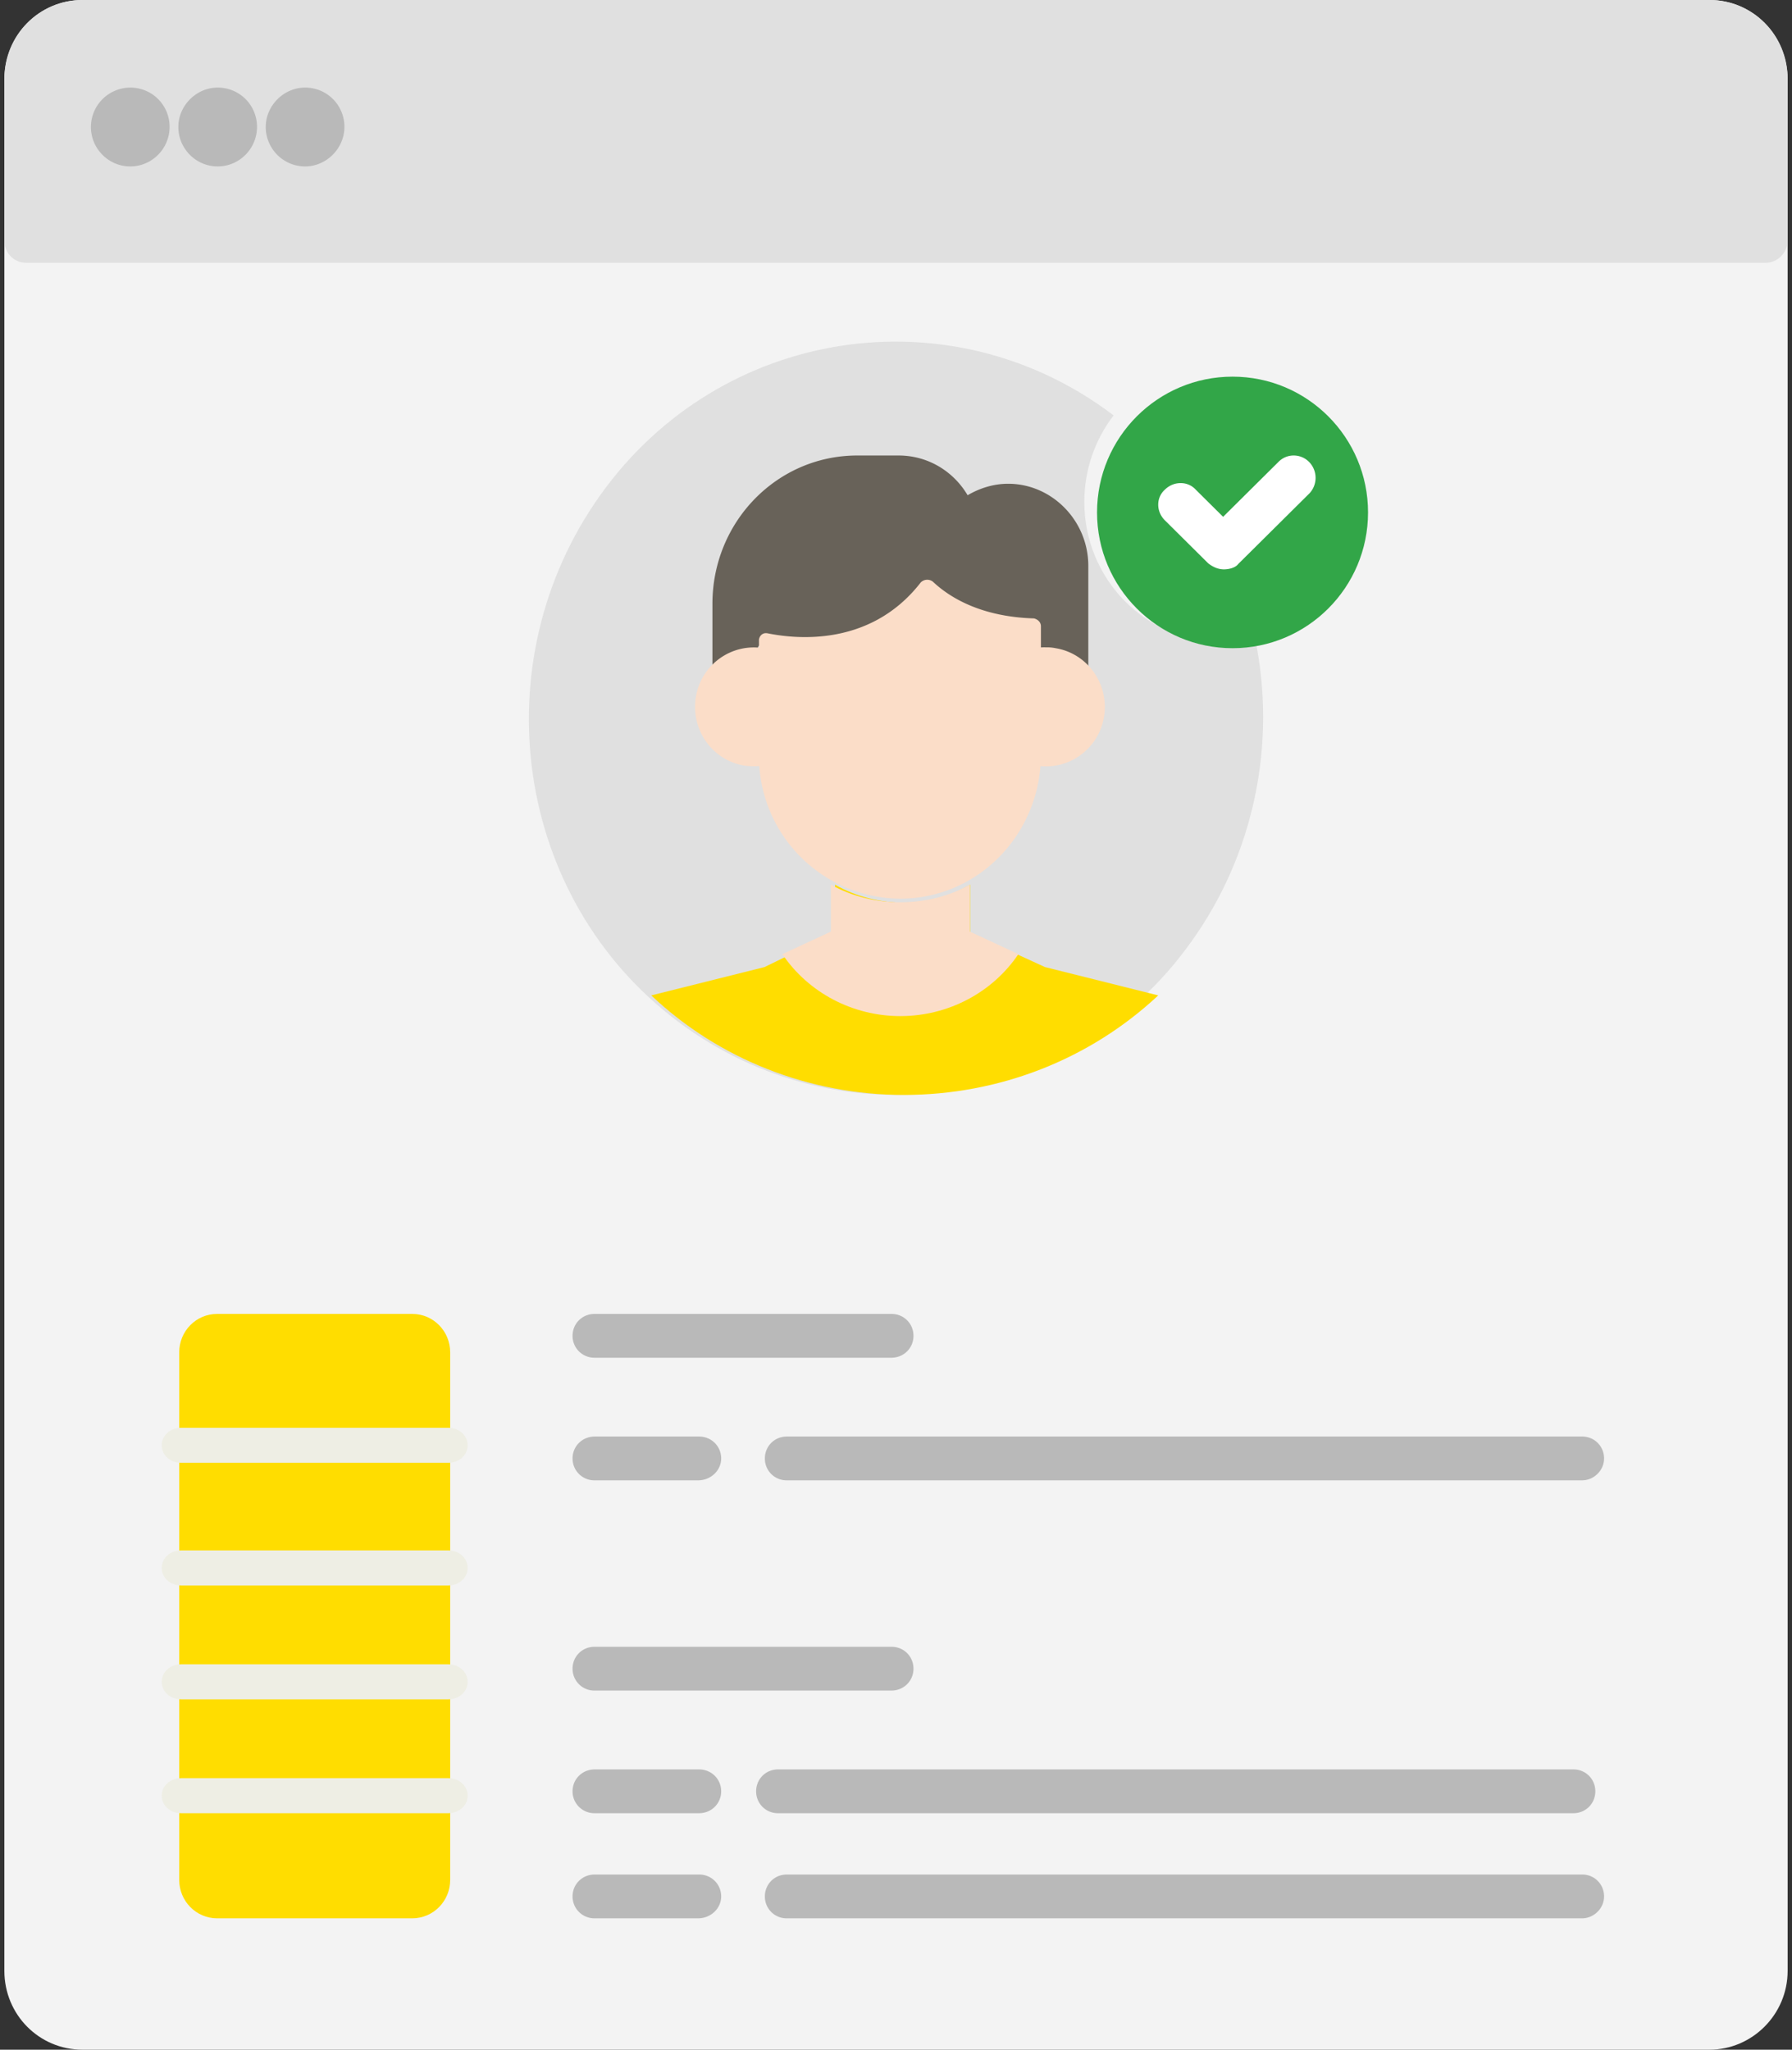
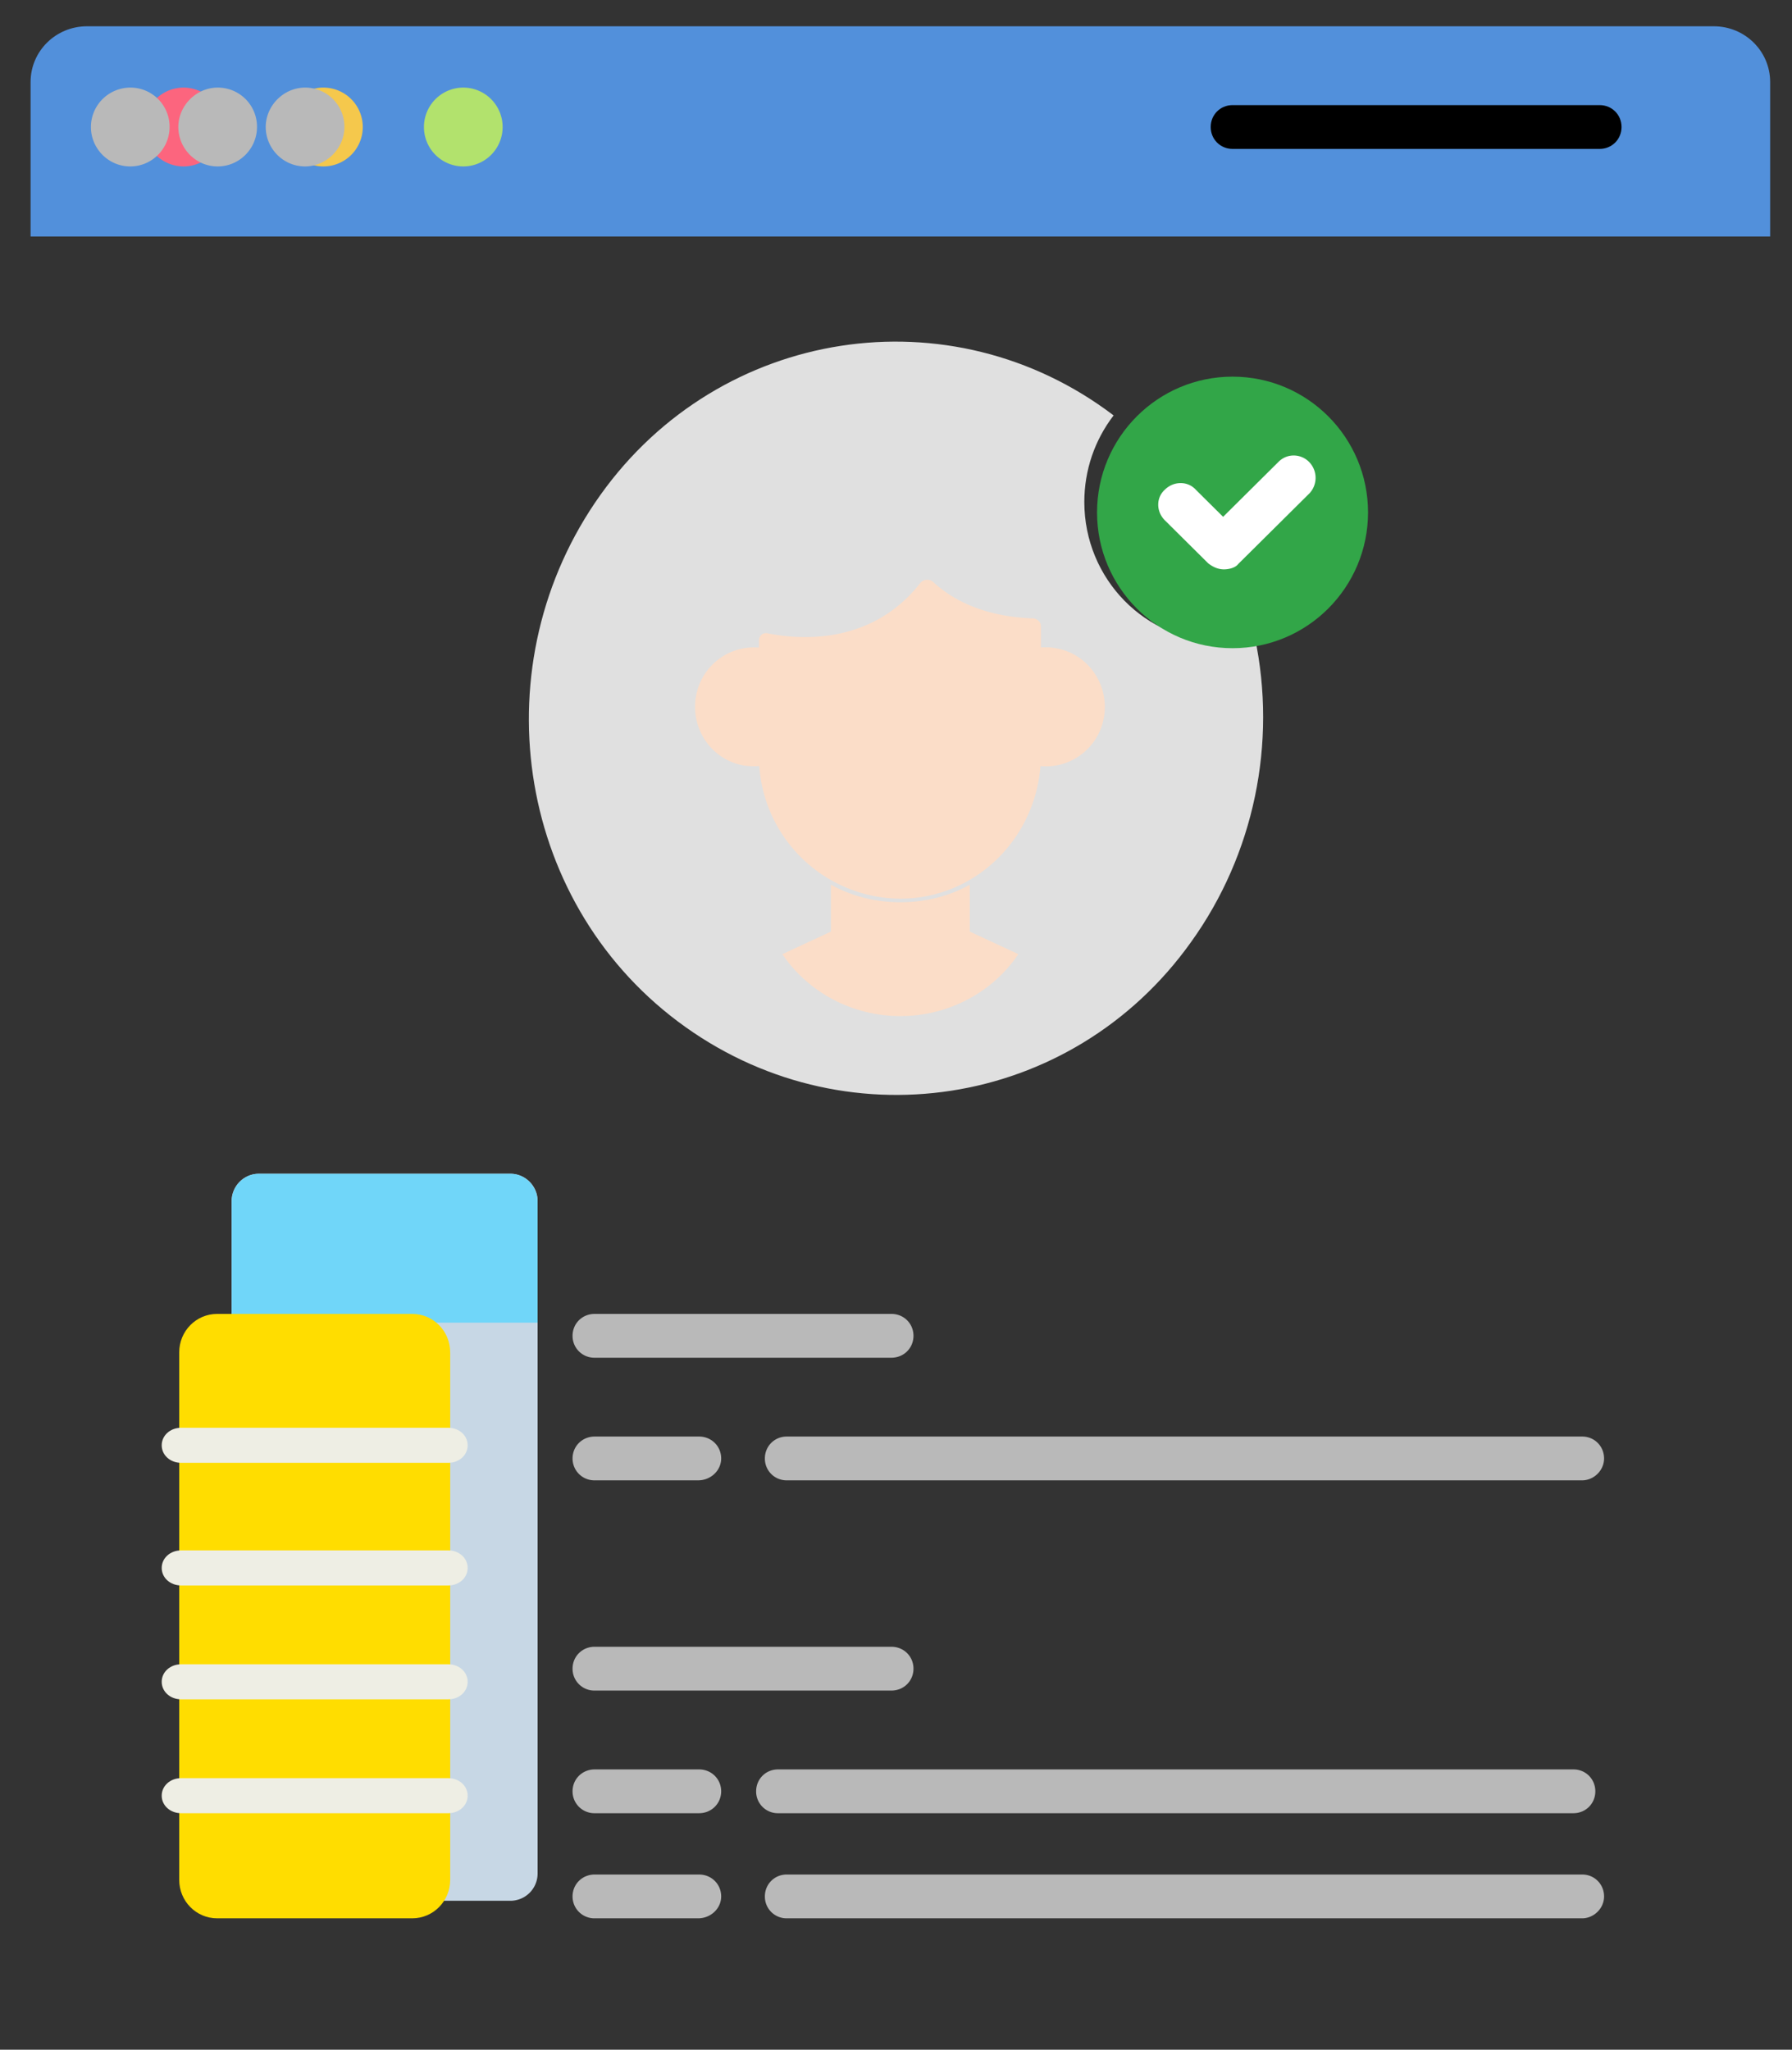
<svg xmlns="http://www.w3.org/2000/svg" width="146" height="167" viewBox="0 0 146 167" fill="none">
  <rect x="0" y="0" width="146" height="167" fill="#333333" stroke="none" />
  <path d="M21.08 95.632h20.512c1.21 0 2.208 1 2.208 2.213v54.81a2.221 2.221 0 01-2.208 2.212H21.081a2.221 2.221 0 01-2.208-2.212v-54.81c0-1.213.997-2.213 2.208-2.213z" fill="#C7D7E5" />
  <path d="M43.8 107.765v-9.867c0-1.242-.997-2.266-2.208-2.266H21.081c-1.21 0-2.208 1.023-2.208 2.266v9.867H43.8z" fill="#70D6F9" />
  <path d="M139.62 2.141H7.092c-2.547 0-4.6 2.028-4.6 4.544V19.27H144.22V6.685c0-2.516-2.052-4.544-4.6-4.544z" fill="#5290DB" />
  <path d="M14.956 13.56a3.208 3.208 0 003.205-3.212 3.208 3.208 0 00-3.205-3.211 3.208 3.208 0 00-3.205 3.211 3.208 3.208 0 003.205 3.212z" fill="#FC657E" />
  <path d="M26.35 13.56a3.208 3.208 0 003.206-3.212 3.208 3.208 0 00-3.205-3.211 3.208 3.208 0 00-3.205 3.211 3.208 3.208 0 003.205 3.212z" fill="#F5C84C" />
  <path d="M37.746 13.56a3.208 3.208 0 003.205-3.212 3.208 3.208 0 00-3.205-3.211 3.208 3.208 0 00-3.205 3.211 3.208 3.208 0 003.205 3.212z" fill="#B2E26D" />
-   <path d="M139.275 167H6.725c-3.538 0-6.369-2.856-6.369-6.426V6.426C.356 2.856 3.186 0 6.726 0h132.549c3.538 0 6.369 2.856 6.369 6.426v154.148c0 3.57-2.902 6.426-6.369 6.426z" fill="#F3F3F3" />
  <path d="M130.331 12.132h-29.912c-.997 0-1.78-.785-1.78-1.784s.783-1.784 1.78-1.784h29.912c.997 0 1.781.785 1.781 1.784 0 1-.784 1.784-1.781 1.784z" fill="#000" />
-   <path d="M143.875 21.41H2.125c-.99 0-1.769-.798-1.769-1.814V6.532C.356 2.903 3.186 0 6.726 0h132.549c3.538 0 6.369 2.903 6.369 6.532v13.064c0 1.016-.849 1.814-1.769 1.814z" fill="#E0E0E0" />
  <path d="M10.612 13.56c-1.786 0-3.205-1.468-3.205-3.212a3.218 3.218 0 013.205-3.211 3.188 3.188 0 013.204 3.211c0 1.744-1.419 3.212-3.204 3.212zm7.122 0c-1.786 0-3.205-1.468-3.205-3.212 0-1.743 1.465-3.211 3.205-3.211a3.188 3.188 0 013.205 3.211c0 1.744-1.42 3.212-3.205 3.212zm7.121 0c-1.785 0-3.205-1.468-3.205-3.212 0-1.743 1.466-3.211 3.205-3.211a3.188 3.188 0 013.205 3.211c0 1.744-1.465 3.212-3.205 3.212z" fill="#B9B9B9" />
  <path d="M33.587 156.295H17.691c-1.711 0-3.09-1.399-3.09-3.134v-42.976c0-1.735 1.379-3.134 3.09-3.134h15.896c1.711 0 3.091 1.399 3.091 3.134v42.976c0 1.735-1.38 3.134-3.09 3.134z" fill="#FD0" />
  <path d="M128.905 120.611H64.099a1.766 1.766 0 01-1.782-1.784c0-.999.784-1.784 1.782-1.784h64.806c.998 0 1.783.785 1.783 1.784s-.856 1.784-1.783 1.784zM72.63 110.62H48.443a1.772 1.772 0 01-1.795-1.785c0-.999.79-1.784 1.795-1.784H72.63c1.005 0 1.794.785 1.794 1.784 0 1-.79 1.785-1.794 1.785zm-15.748 9.991H48.45a1.776 1.776 0 01-1.802-1.784c0-.999.793-1.784 1.802-1.784h8.504c1.009 0 1.802.785 1.802 1.784s-.865 1.784-1.874 1.784zm71.311 27.12H63.387a1.766 1.766 0 01-1.782-1.784c0-.999.784-1.784 1.782-1.784h64.806c.998 0 1.783.785 1.783 1.784s-.785 1.784-1.783 1.784zm.712 8.564H64.099a1.766 1.766 0 01-1.782-1.784c0-.999.784-1.784 1.782-1.784h64.806c.998 0 1.783.785 1.783 1.784s-.856 1.784-1.783 1.784zm-71.951-8.564H48.45a1.776 1.776 0 01-1.802-1.784c0-.999.793-1.784 1.802-1.784h8.504c1.009 0 1.802.785 1.802 1.784s-.793 1.784-1.802 1.784zm15.676-9.992H48.443a1.772 1.772 0 01-1.795-1.784c0-.999.79-1.784 1.795-1.784H72.63c1.005 0 1.794.785 1.794 1.784s-.79 1.784-1.794 1.784zm-15.748 18.556H48.45a1.776 1.776 0 01-1.802-1.784c0-.999.793-1.784 1.802-1.784h8.504c1.009 0 1.802.785 1.802 1.784s-.865 1.784-1.874 1.784z" fill="#B9B9B9" />
  <path d="M36.525 119.184H14.753c-.883 0-1.578-.628-1.578-1.428 0-.799.694-1.427 1.578-1.427h21.772c.883 0 1.577.628 1.577 1.427 0 .8-.694 1.428-1.577 1.428zm0 19.269H14.753c-.883 0-1.578-.628-1.578-1.428 0-.799.694-1.427 1.578-1.427h21.772c.883 0 1.577.628 1.577 1.427 0 .8-.694 1.428-1.577 1.428zm0 9.278H14.753c-.883 0-1.578-.628-1.578-1.428 0-.799.694-1.427 1.578-1.427h21.772c.883 0 1.577.628 1.577 1.427 0 .8-.694 1.428-1.577 1.428zm0-18.556H14.753c-.883 0-1.578-.628-1.578-1.427 0-.8.694-1.428 1.578-1.428h21.772c.883 0 1.577.628 1.577 1.428 0 .799-.694 1.427-1.577 1.427z" fill="#EEEEE4" />
  <path d="M99.498 52.274c-6.174 0-11.155-5.11-11.155-11.373 0-2.592.842-5.04 2.386-7.055-13.26-10.078-32.06-7.199-41.812 6.479-9.751 13.677-7.015 32.897 6.314 42.903 13.33 10.006 32.06 7.199 41.811-6.479 5.122-7.126 7.016-16.196 5.192-24.835-.912.216-1.824.36-2.736.36z" fill="#E0E0E0" />
-   <path d="M73.641 89.21c7.736 0 15.118-2.867 20.725-8.11l-9.227-2.307-6.104-2.797v-3.915c-1.703.979-3.335 1.468-5.323 1.468-1.987 0-3.974-.49-5.678-1.468v3.915l-5.749 2.797L53.06 81.1c5.465 5.173 12.846 8.11 20.582 8.11z" fill="#FD0" />
  <path d="M73.356 82.786c3.888 0 7.494-1.909 9.615-5.046l-3.96-1.84v-3.82c-1.696.955-3.676 1.432-5.655 1.432-1.98 0-3.96-.477-5.656-1.432v3.82l-3.959 1.841c2.121 3.137 5.727 5.046 9.615 5.046z" fill="#FBDDC8" />
-   <path d="M61.696 53.586v-.575c0-.36.281-.648.633-.648h.14c2.037.432 8.218 1.223 12.432-4.172a.569.569 0 01.843-.072l.07.072c.984.935 3.442 2.877 8.219 3.021.35 0 .561.288.561.648v1.798c1.476-.216 2.95.216 4.074 1.295v-8.849c0-3.669-2.95-6.69-6.532-6.69-1.194 0-2.318.36-3.301.935-1.194-2.015-3.301-3.238-5.62-3.238h-3.37c-6.533 0-11.801 5.396-11.801 12.087v5.395c.773-.719 1.826-1.079 2.95-1.079.21 0 .492 0 .702.072z" fill="#686259" />
  <path d="M85.16 52.74c-.212 0-.493 0-.705.072v9.563c2.608.428 5.074-1.356 5.497-3.996.423-2.64-1.34-5.139-3.947-5.567-.352-.071-.563-.071-.845-.071zm-22.973 8.85v-8.778c-2.608-.428-5.074 1.356-5.497 3.997-.423 2.64 1.339 5.138 3.946 5.566a6.159 6.159 0 001.621 0c-.07-.285-.07-.57-.07-.785z" fill="#FBDDC8" />
  <path d="M75.012 47.46c-4.157 5.352-10.359 4.567-12.473 4.139-.352-.072-.634.142-.705.5v9.491a11.608 11.608 0 0011.487 11.632c6.342 0 11.416-5.21 11.487-11.633V51.028c0-.357-.282-.571-.564-.643-4.792-.142-7.258-2.07-8.245-2.997a.748.748 0 00-.987.071c.07 0 .07 0 0 0z" fill="#FBDDC8" />
  <path d="M100.419 52.812c6.097 0 11.039-4.953 11.039-11.062 0-6.11-4.942-11.062-11.039-11.062-6.096 0-11.039 4.953-11.039 11.062 0 6.11 4.943 11.062 11.039 11.062z" fill="#32A648" />
  <path d="M99.724 46.39c-.504 0-.935-.215-1.295-.5l-3.524-3.497c-.72-.714-.72-1.855 0-2.497.72-.714 1.87-.714 2.517 0l2.23 2.212 4.531-4.496c.719-.713 1.87-.642 2.517.072a1.85 1.85 0 010 2.497l-5.826 5.78c-.215.285-.719.428-1.15.428z" fill="#fff" />
</svg>